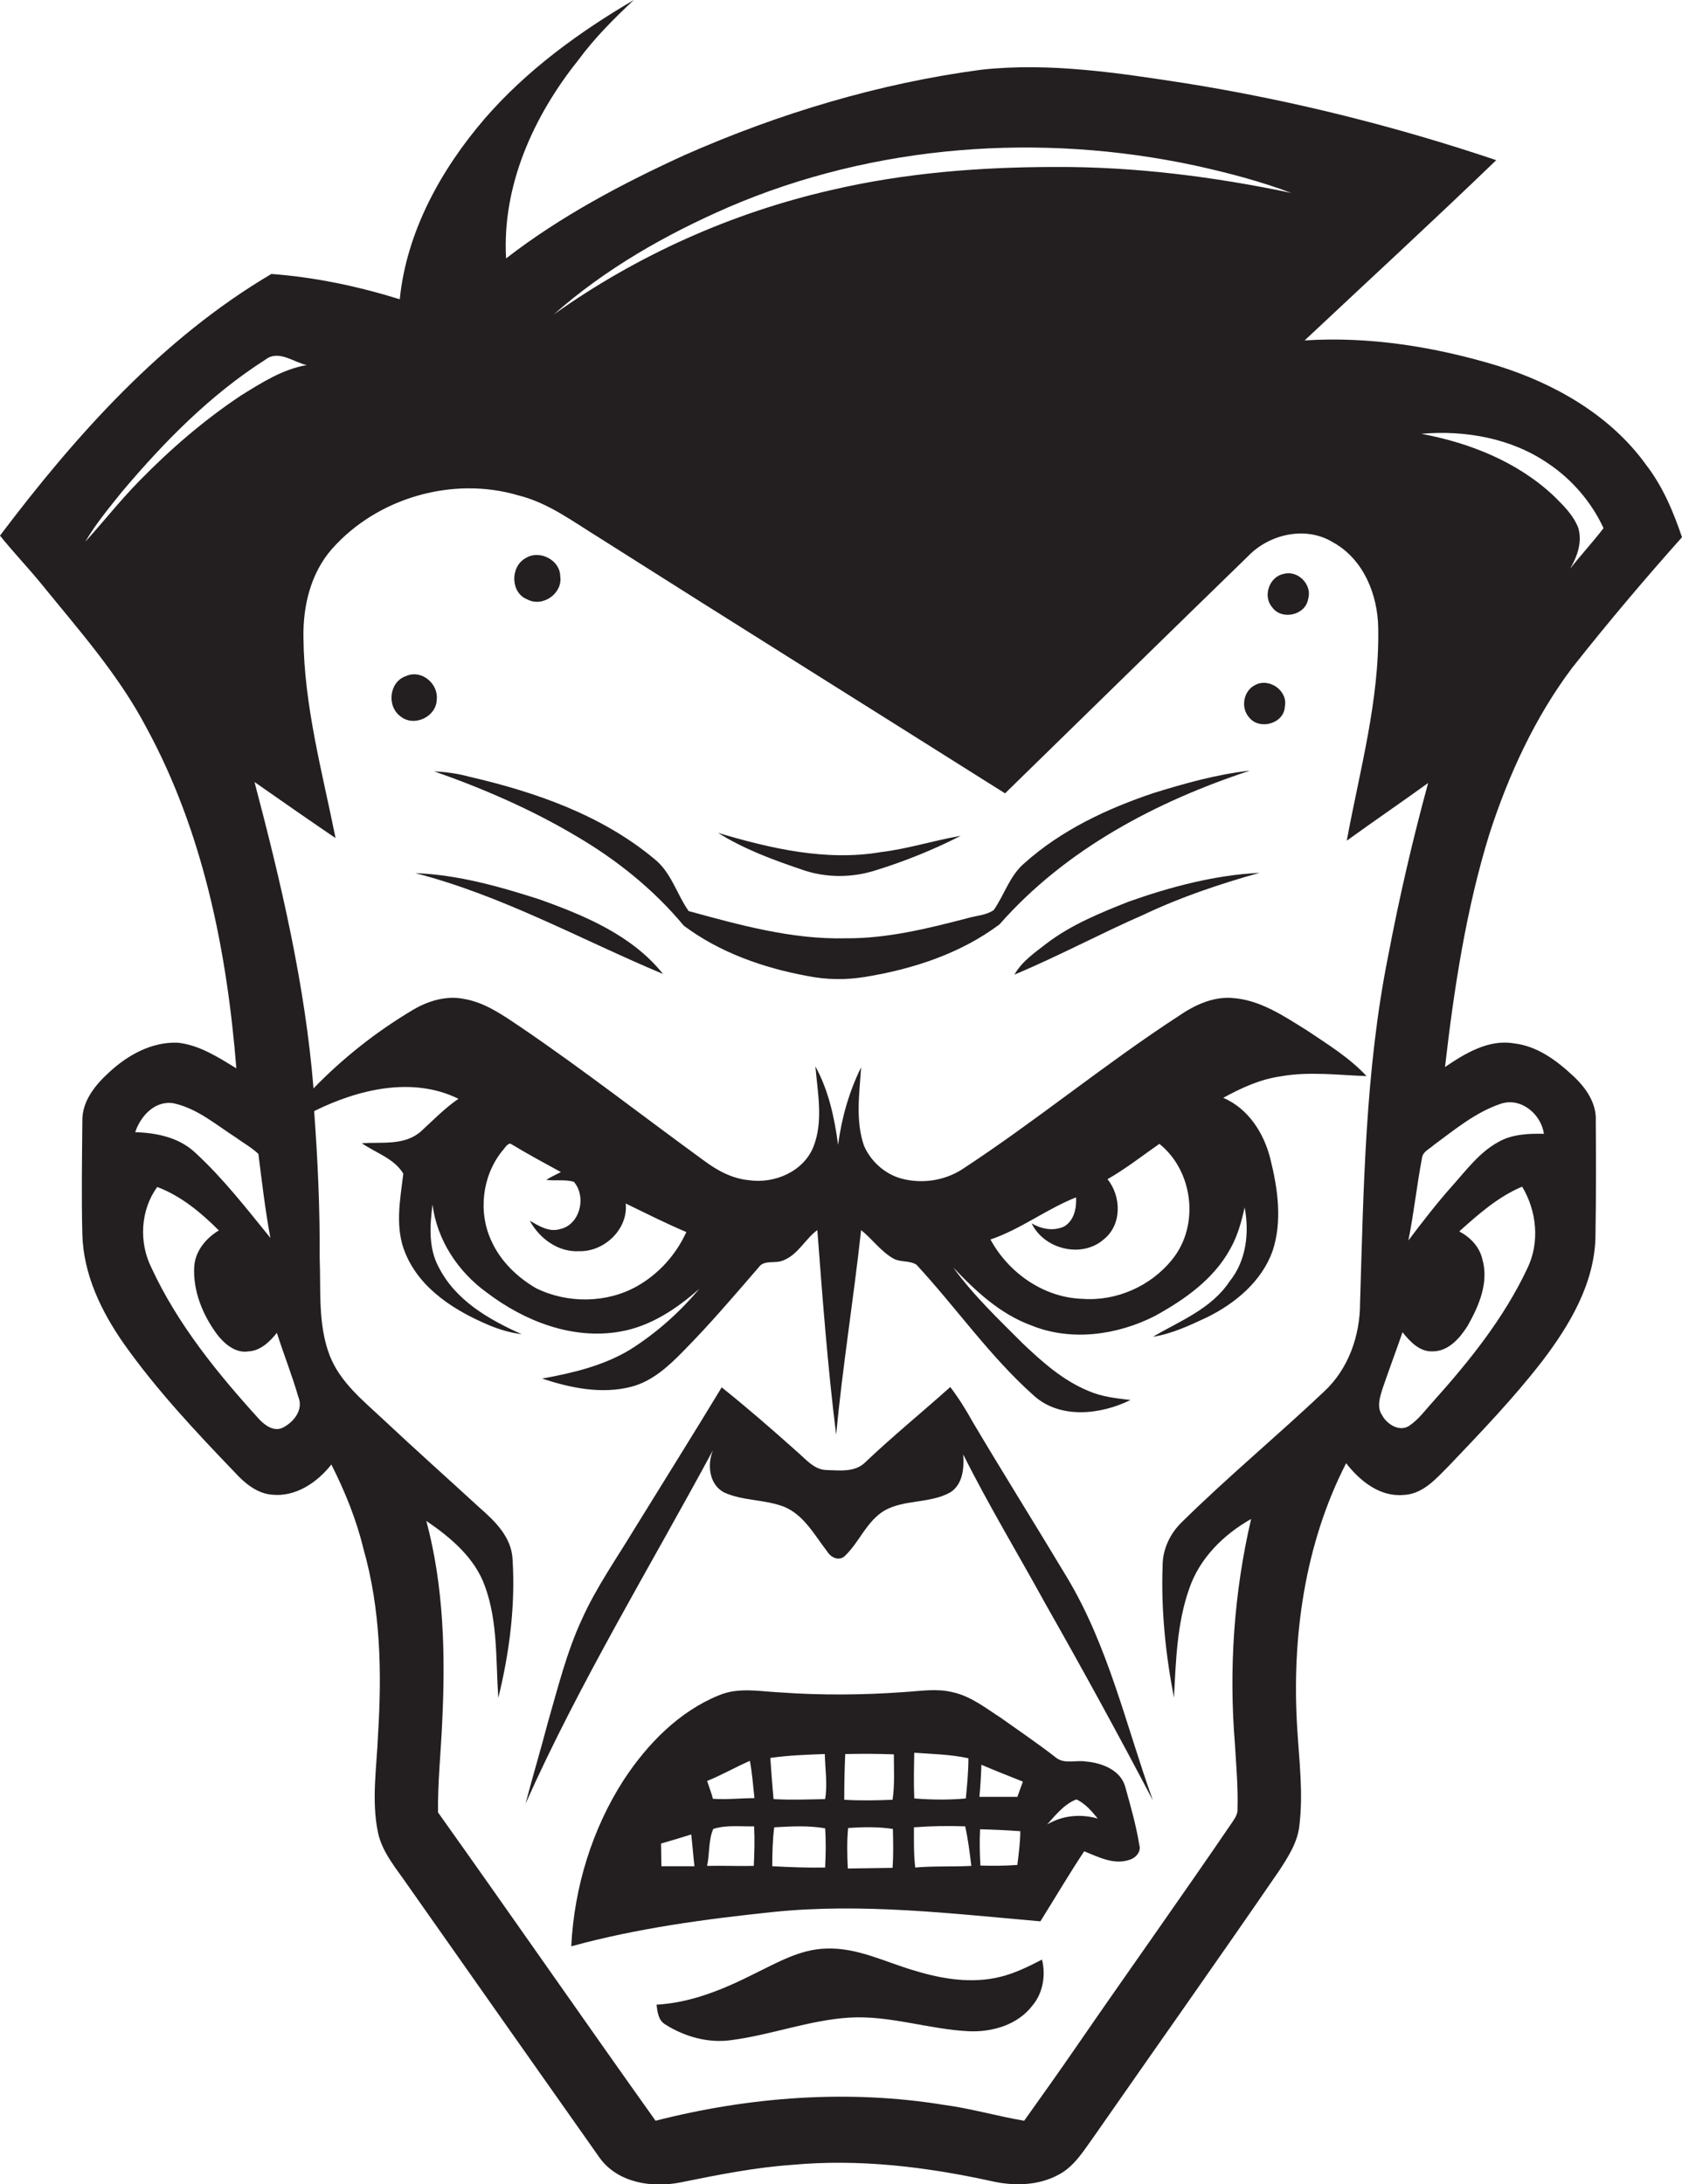
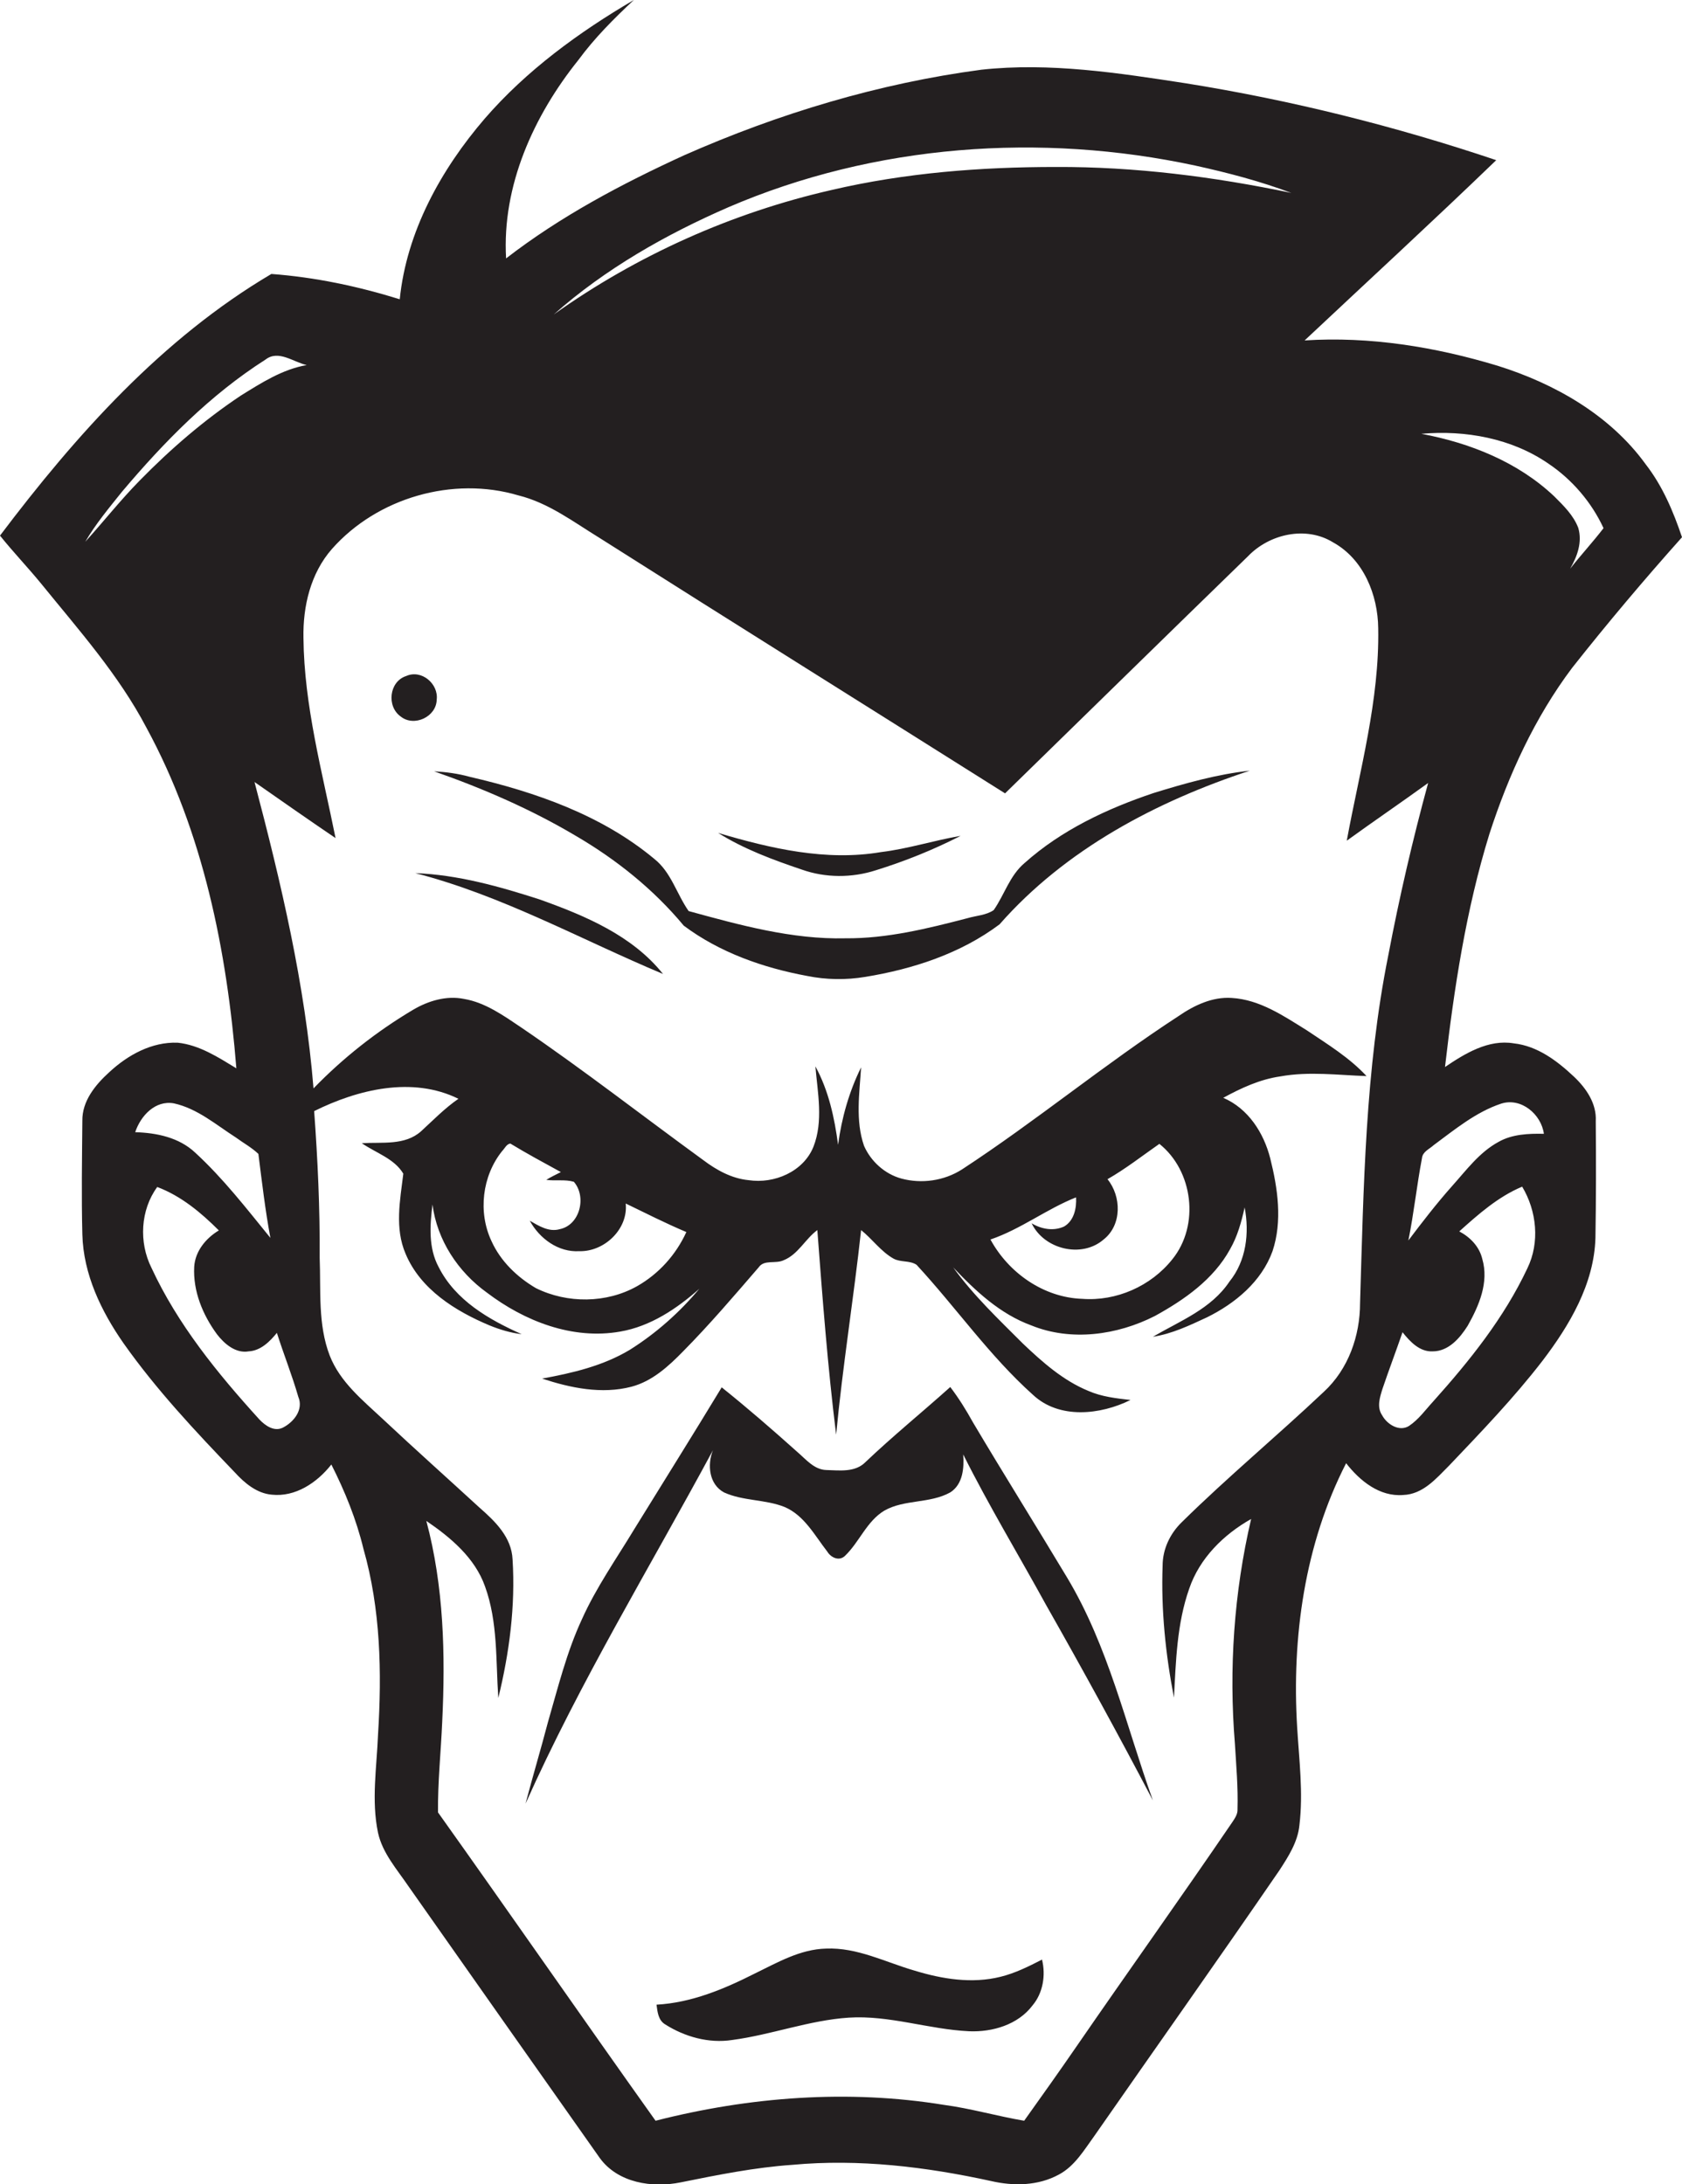
<svg xmlns="http://www.w3.org/2000/svg" version="1.1" id="Layer_1" x="0px" y="0px" viewBox="0 0 518.8 673.7" enable-background="new 0 0 518.8 673.7" xml:space="preserve">
  <g>
    <path fill="#231F20" d="M485.5,332.1c-5.2-4.9-11.3-9.5-18.6-10.3c-7.8-1.3-15,3.1-21.2,7.3c2.8-24.3,6.5-48.6,13.7-71.9   c5.9-18.2,14-35.9,25.5-51.2c10.9-13.8,22.2-27.2,33.9-40.3c-2.7-8-6-15.8-11.2-22.5c-11-15.2-28.1-24.9-45.7-30.4   c-19.2-5.8-39.4-9.1-59.5-7.8c19.7-18.5,39.6-36.8,59.1-55.6c-31.2-10.5-63.2-18.5-95.7-23.7c-20.8-3.2-42-6.5-63.1-4.2   C271.1,25.7,240.2,35,211,47.9c-19.2,8.8-38.1,18.8-54.9,31.8c-1.3-22.4,8.5-44,22.3-61.2c5-6.8,11-12.8,17.1-18.5   c-16.9,9.9-33.1,21.7-46,36.6c-13.5,15.7-24.1,34.9-26.2,55.7c-12.9-4-26.1-6.8-39.6-7.8C50,104.4,23.4,134.2,0,165.2   c4,5,8.5,9.7,12.6,14.7c11.6,14.3,24,28.2,32.6,44.6c17.5,32.2,24.8,68.8,27.7,105c-5.6-3.4-11.4-7.2-18.1-7.9   c-8-0.3-15.4,3.8-21.1,9.1c-4.3,3.9-8.4,8.9-8.3,15c-0.1,11.7-0.3,23.3,0,35c0.3,12.3,5.8,23.7,12.7,33.6   c10.1,14.3,22.1,27.1,34.3,39.8c3,3.3,6.8,6.5,11.4,6.9c7.3,0.8,14-3.7,18.4-9.3c4.2,8.3,7.7,16.9,9.9,26   c5.3,18.6,5.7,38.1,4.5,57.3c-0.4,10.1-2.1,20.3,0,30.3c1.4,6.3,5.8,11.2,9.4,16.5c19.7,28,39.3,55.9,59,83.8   c5.6,7.7,16.2,9.3,25,7.5c11.4-2.3,22.8-4.6,34.4-5.4c20.5-1.9,41.2,0.6,61.3,5c6.9,1.6,14.5,1.5,20.9-2c4.9-2.6,7.8-7.6,11-12   c19-27.3,38.2-54.4,57-81.8c2.8-4.3,5.7-8.8,6.2-14c1.2-10-0.1-20.1-0.7-30.1c-1.7-27.8,2.3-56.5,15.1-81.5   c4.2,5.4,10.3,10.4,17.6,9.8c6.1-0.2,10.2-5.1,14.2-9.1c9.9-10.4,19.9-20.8,28.7-32.2c8.4-11,16-23.8,16.4-38c0.2-12,0.2-24,0.1-36   C492.5,340.4,489.3,335.7,485.5,332.1z M477.6,143c7.3,4.9,13.3,11.9,17,19.9c-3.3,4.3-7,8.3-10.3,12.5c2.2-3.8,3.8-8.2,2.5-12.6   c-1.5-3.9-4.5-6.8-7.4-9.7c-11.2-10.6-26-16.5-41-19.3C452,132.6,466.3,135.2,477.6,143z M224.7,63.9   c45.1-19.4,96.3-23.1,144.1-12.8c10,2.2,19.9,4.8,29.5,8.4c-23.9-5-48.2-8.1-72.6-8c-23.2,0-46.5,1.8-69.2,7.1   c-30.7,7-60,20.1-85.7,38.4C186.7,82.9,205.4,72.3,224.7,63.9z M43.1,148.2c-5.9,6-11.1,12.6-16.8,18.9c3.2-5.5,7.3-10.4,11.3-15.4   c13-15.4,27.2-29.9,44.3-40.8c4-3.1,8.6,0.8,12.7,1.7c-7.5,1.3-14,5.5-20.3,9.4C62.9,129.6,52.6,138.5,43.1,148.2z M53.6,340.3   c7.3,1.6,13,6.6,19.1,10.5c2.3,1.7,4.9,3.1,7,5.1c1.1,8.7,2.1,17.3,3.7,25.9c-7.4-9.1-14.6-18.4-23.2-26.3   c-5-4.7-11.9-6.1-18.5-6.3C43.4,344.1,47.9,339.3,53.6,340.3z M87.3,440.3c-2.7,1.4-5.5-0.6-7.3-2.5   c-12.9-14.2-25.2-29.3-33.3-46.8c-3.9-7.8-3.4-17.8,1.8-24.9c7.4,2.8,13.5,7.9,19,13.4c-4,2.4-7.3,6.4-7.6,11.2   c-0.4,7.5,2.6,14.8,7,20.8c2.3,3,5.8,6,9.8,5.3c3.7-0.2,6.5-3,8.7-5.7c2.1,6.6,4.7,13.1,6.6,19.7C93.7,434.8,90.6,438.6,87.3,440.3   z M408.3,429.3c-14.4,13.6-29.7,26.3-43.8,40.2c-3.6,3.5-5.9,8.3-5.9,13.4c-0.5,13.6,0.9,27.3,3.5,40.7c0.6-11.3,0.9-22.8,4.7-33.6   c3.2-9.4,10.6-16.7,19.1-21.5c-5.3,22.7-6.9,46.2-5,69.4c0.4,6.7,1,13.4,0.8,20.1c0.1,1.5-0.8,2.8-1.6,4   c-15.8,23.2-32.1,46-48,69.1c-5.3,7.7-10.7,15.3-16.2,23c-8.3-1.4-16.5-3.8-24.8-4.9c-29.5-4.8-59.9-2.5-88.9,4.9   c-22.5-31.6-44.6-63.5-67.1-95.1c-0.1-9.3,0.9-18.7,1.3-28c1-20.7,0.5-41.7-4.9-61.9c7.5,5.1,15,11.4,18.1,20.2   c4,11,3.3,22.9,4.1,34.4c3.4-13.9,5.3-28.3,4.4-42.7c-0.3-6.9-5.4-11.8-10.2-16c-9.9-9.1-20-18.1-29.8-27.3   c-6.2-5.8-13.2-11.4-16.4-19.6c-3.7-9.6-2.7-20.1-3.1-30.2c0.1-15.1-0.6-30.2-1.7-45.2c13.5-6.7,30.3-10.8,44.5-3.8   c-4.2,2.9-7.8,6.6-11.5,10c-5,4.5-12.1,3.3-18.3,3.7c4.3,3,10,4.7,12.8,9.4c-1,8.2-2.7,16.8,0.7,24.7c4.6,11,15.4,17.7,25.9,22.1   c3.2,1.3,6.5,2.3,9.9,2.7c-10.1-4.5-20.4-10.4-25.6-20.7c-3.2-5.9-2.7-12.9-1.9-19.3c1.4,11,7.9,20.8,16.8,27.2   c11.6,8.8,26.4,14.6,41.1,12c9.3-1.6,17.4-7,24.4-13.2c-6.1,7.3-13.3,13.7-21.4,18.8c-8.3,5-17.8,7.2-27.1,8.9   c8.8,2.9,18.4,4.9,27.6,2.5c6.4-1.7,11.4-6.3,15.9-10.9c8.2-8.3,15.7-17.1,23.3-25.9c1.7-2.5,5.2-1,7.7-2.2   c4.5-1.8,6.6-6.5,10.4-9.3c1.6,21.1,3.2,42.2,5.8,63.1c2-21.1,5.4-42,7.7-63.1c3.5,2.8,6.1,6.6,10,8.8c2.2,1.2,5,0.5,7.1,1.9   c12.2,13.2,22.5,28.1,35.9,40.1c8.1,7.6,20.8,6.2,30.1,1.6c-4.4-0.5-8.9-1-13-2.8c-7.8-3.2-14.2-8.9-20.2-14.6   c-7.5-7.5-15.3-14.9-21.5-23.5c6.9,7.3,14.5,14.4,24.1,17.9c12.3,5,26.5,3,38.1-2.9c9.1-5,18.1-11.3,23.2-20.6   c2.3-4,3.5-8.4,4.5-12.9c1.5,7.9,0.5,16.5-4.7,22.9c-5.6,8.4-15.2,12.1-23.6,17c5.9-0.9,11.3-3.5,16.7-6c8.7-4.3,16.8-11,20.2-20.4   c3.1-9.3,1.6-19.4-0.7-28.6c-2-7.9-6.8-15.4-14.5-18.7c5.5-3,11.3-5.7,17.6-6.6c8.8-1.6,17.8-0.4,26.6-0.1   c-5.3-5.7-12-9.8-18.4-14.1c-7.1-4.4-14.5-9.5-23.2-10c-6-0.4-11.6,2.3-16.4,5.6c-22.9,14.9-44,32.4-66.8,47.3   c-5.5,3.5-12.4,4.5-18.7,2.8c-5.1-1.4-9.4-5.3-11.5-10.1c-2.7-7.8-1.4-16.2-0.9-24.2c-3.7,7.5-6,15.6-7.1,23.9   c-1.1-8.3-2.9-16.7-7-24.2c0.7,8.2,2.5,16.9-0.6,24.8c-3.1,7.7-12.1,11.5-20,10.3c-5.2-0.5-9.9-3.1-14-6.2   c-18.7-13.6-36.9-27.8-56-40.8c-5.5-3.7-11.2-7.8-17.8-8.9c-5.4-1.1-11,0.6-15.6,3.3c-11.3,6.7-21.7,14.9-30.8,24.3   c-2.6-32-10-63.4-18.2-94.5c8.3,5.8,16.6,11.6,25,17.3c-4.1-20.4-9.7-40.8-9.9-61.7c-0.2-9.8,2.2-20,8.8-27.5   c14-15.8,37.3-22.5,57.5-16.5c9.3,2.3,17,8.2,25,13.1c41.6,26.4,83.4,52.5,125.1,78.8c25-24.4,49.9-48.8,74.9-73.1   c6.6-6.9,17.9-9.5,26.3-4.3c9.4,5.2,13.8,16.2,13.9,26.5c0.4,22.2-5.7,43.8-9.7,65.5c8.3-6,16.8-11.8,25.1-17.8   c-4.8,17.6-8.9,35.3-12.3,53.2c-7.1,35.3-7.6,71.4-8.7,107.2C419.5,412,415.9,422.3,408.3,429.3z M177,364.5   c4,4.6,1.9,13.3-4.3,14.6c-3.4,1-6.5-1-9.3-2.6c3,5.5,8.8,9.8,15.3,9.4c7.7,0.2,15.1-6.8,14.3-14.7c6.2,3,12.3,6.1,18.7,8.8   c-3.2,7-8.5,12.9-15.2,16.7c-9.4,5.3-21.5,5.4-31.2,0.6c-5.8-3.4-10.9-8.3-13.7-14.5c-4.2-8.9-2.9-20.1,3.3-27.8   c0.8-0.8,1.3-2.1,2.5-2.3c5.1,3.1,10.3,5.9,15.6,8.8c-1.5,0.8-3.1,1.5-4.5,2.4C171.4,364.3,174.3,363.7,177,364.5z M340.4,382.3   c5.7-4.5,5.5-13.3,1.2-18.6c5.6-3.2,10.7-7.2,16-10.9c10.4,8.3,12.5,25.1,4,35.6c-6.6,8.3-17.3,13-27.8,12.2   c-11.9-0.4-22.7-8-28.3-18.3c9.4-3.2,17.3-9.4,26.4-13c0.2,3.3-0.6,7.2-3.7,9c-3.3,1.5-7,0.8-10-1   C322,385.3,333.6,388.2,340.4,382.3z M471.1,391.2c-7.2,15.3-17.8,28.5-29,41c-2.4,2.6-4.5,5.6-7.5,7.6c-3,1.9-6.8-0.5-8.3-3.3   c-1.7-2.5-0.7-5.5,0.1-8.1c2-5.9,4.2-11.7,6.2-17.5c2.3,2.9,5.3,6.1,9.3,5.9c4.9,0,8.4-4.1,10.8-7.9c3.5-6.2,6.6-13.4,4.5-20.6   c-0.9-3.8-3.7-6.7-7.1-8.5c5.9-5.3,12-10.7,19.4-13.8C474,373.5,475,383.2,471.1,391.2z M462.2,352.2c-5.9,3.2-9.9,8.7-14.3,13.6   c-4.8,5.4-9.2,11.1-13.5,16.8c1.7-8.4,2.6-17,4.2-25.4c0.2-2,2.3-2.8,3.6-4c6.5-4.8,13-10.2,20.8-12.8c6.2-2,12.4,3.3,13.2,9.3   C471.5,349.6,466.4,349.8,462.2,352.2z" />
-     <path fill="#231F20" d="M162.7,184.9c4.7,2.5,10.9-1.9,10.1-7.1c0-5.1-6.4-8.3-10.6-5.7C157.3,174.7,157.4,182.9,162.7,184.9z" />
-     <path fill="#231F20" d="M396,177c-4.5,0.8-6.6,6.9-3.6,10.3c2.9,4.1,10.3,2.5,11.1-2.6C404.8,180.4,400.4,175.8,396,177z" />
    <path fill="#231F20" d="M134.7,215.8c0.6-4.9-4.7-9.4-9.4-7.3c-5.3,1.7-6.1,9.4-1.7,12.5C127.7,224.3,134.6,221.1,134.7,215.8z" />
-     <path fill="#231F20" d="M387.1,211.3c-3.6,1.8-4.5,7-1.8,10c3.2,4,10.8,1.9,11-3.4C397.3,213.1,391.5,208.9,387.1,211.3z" />
    <path fill="#231F20" d="M355.8,244.6c-14.3,4.8-28.4,11.4-39.8,21.6c-4.6,3.9-6.2,9.8-9.5,14.5c-2.3,1.6-5.4,1.7-8.1,2.5   c-12.3,3.2-24.8,6.3-37.6,6.2c-16.5,0.4-32.7-4.1-48.4-8.4c-3.7-5.3-5.4-12-10.6-16.1c-16.2-13.5-36.6-20.6-56.9-25.3   c-3.6-1-7.3-1.5-11-1.7c15.1,5.3,29.9,11.7,43.7,19.9c12.5,7.3,24,16.5,33.3,27.7c11.1,8.3,24.5,13,38,15.5c5.9,1.2,12,1.3,18,0.3   c14.7-2.4,29.4-7.2,41.4-16.2c20.3-23.1,48.3-37.9,77.2-47.4C375.4,238.8,365.5,241.6,355.8,244.6z" />
    <path fill="#231F20" d="M270.2,268.4c9-2.8,17.7-6.3,26.1-10.6c-8.2,1.4-16.2,4-24.5,5c-17,2.9-34.1-1.1-50.3-5.9   c8,5,16.9,8.3,25.8,11.3C254.6,270.8,262.8,270.8,270.2,268.4z" />
    <path fill="#231F20" d="M166.4,277.4c-12.4-4-25.2-7.6-38.3-8.1c26.8,6.9,51.1,20.5,76.4,31.1C195,288.5,180.4,282.4,166.4,277.4z" />
-     <path fill="#231F20" d="M322.8,291c-3.6,2.8-7.6,5.5-9.9,9.6c13.6-5.7,26.6-12.7,40.1-18.6c11.4-5.4,23.4-9.4,35.5-12.8   c-13.8,0.7-27.4,4.3-40.4,8.9C339.3,281.6,330.4,285.2,322.8,291z" />
    <path fill="#231F20" d="M300.1,438.7c-2.1-3.8-4.4-7.5-7-10.9c-8.7,7.8-17.8,15.2-26.2,23.2c-3.2,3.2-8,2.5-12,2.4   c-3.8-0.1-6.3-3.3-9-5.6c-7.6-6.8-15.3-13.5-23.3-19.9c-8.9,14.7-18,29.2-27,43.8c-5.5,9.1-11.7,17.9-16.1,27.7   c-4.7,10.1-7.4,21.1-10.5,31.8c-2.2,8.4-4.7,16.7-6.9,25.1c16.8-37.6,38.3-72.8,57.8-109c-1.8,4.5-1.2,10.5,3.4,13   c5.9,2.7,12.7,2.1,18.7,4.5c6.1,2.6,9.3,8.8,13.2,13.8c1.1,1.8,3.6,3,5.4,1.3c4.5-4.3,6.7-10.7,12.2-14c6.2-3.5,14-2.1,20.3-5.6   c3.9-2.5,4.3-7.5,4-11.7c7.9,15.8,17.1,31,25.6,46.5c11.3,19.9,22.3,40,32.9,60.2c-8.3-23.1-13.7-47.5-26.5-68.8   C319.5,470.5,309.6,454.7,300.1,438.7z" />
-     <path fill="#231F20" d="M347.1,551.2c-1.4-5.3-7.3-7.5-12.2-7.9c-3-0.5-6.6,0.9-9.2-1.2c-5.5-4.3-11.3-8.2-16.9-12.2   c-4.8-3.1-9.4-6.8-15.1-8c-4.9-1.2-10-0.3-15,0c-12.6,0.9-25.3,1-38,0.1c-6.3-0.3-12.9-1.7-19,0.9c-12.3,5-22,15-29.2,25.9   c-9.9,15.3-15.4,33.4-16.3,51.5c20.4-5.6,41.4-8.4,62.4-10.6c27.4-2.8,54.9,0.5,82.3,2.9c4.5-7.2,8.8-14.5,13.5-21.6   c4.3,1.7,9,4.2,13.7,2.7c2.1-0.5,4-2.5,3.3-4.7C350.4,562.8,348.7,557,347.1,551.2z M204,575.6c0-2.4-0.1-4.7-0.1-7   c3.1-0.9,6.2-1.8,9.3-2.8c0.4,3.3,0.6,6.5,1,9.8C210.8,575.6,207.4,575.6,204,575.6z M232.5,575.5c-4.8,0.1-9.6-0.1-14.4,0   c0.8-3.8,0.4-8,1.9-11.4c4-1.3,8.5-0.7,12.6-0.8C232.8,567.4,232.7,571.4,232.5,575.5z M219.9,554.8c-0.5-1.9-1.2-3.7-1.8-5.5   c4.5-1.8,8.8-4.3,13.2-6.2c0.7,3.8,1,7.7,1.4,11.5C228.5,554.6,224.2,555.1,219.9,554.8z M254.5,576c-5.4,0.1-10.9-0.1-16.3-0.4   c0-4,0.1-8,0.6-12c5.2-0.3,10.5-0.6,15.7,0.3C254.8,567.9,254.7,572,254.5,576z M254.5,554.9c-5.3,0.1-10.6,0.3-15.9,0   c-0.4-4.2-0.7-8.5-1-12.7c5.5-0.8,11.1-1,16.8-1.2C254.5,545.6,255.3,550.3,254.5,554.9z M275.3,576.1c-4.6,0.1-9.2,0.1-13.8,0.2   c-0.2-4.2-0.3-8.4,0.1-12.5c4.6-0.3,9.3-0.4,13.8,0.3C275.5,568.1,275.6,572.1,275.3,576.1z M275.3,555.1c-5,0.2-9.9,0.3-14.9,0   c0-4.7,0.1-9.4,0.3-14.1c5-0.1,10-0.1,15,0.1C275.7,545.8,276,550.5,275.3,555.1z M282,540.6c5.6,0.4,11.2,0.5,16.7,1.7   c0,4.2-0.4,8.3-0.8,12.4c-5.3,0.5-10.6,0.4-15.9,0C281.8,550,281.9,545.3,282,540.6z M282.3,576c-0.5-4.1-0.4-8.3-0.4-12.4   c5.3-0.4,10.5-0.5,15.8-0.3c0.9,4,1.4,8.1,1.9,12.2C293.8,575.8,288,575.5,282.3,576z M313.8,575.2c-3.8,0.3-7.6,0.3-11.4,0.2   c-0.2-3.7-0.3-7.4-0.1-11.2c4.1,0.1,8.3,0.3,12.4,0.6C314.7,568.3,314.2,571.7,313.8,575.2z M313.8,554.2c-3.9,0-7.8,0-11.7,0   c0.3-3.3,0.5-6.6,0.6-9.9c4.2,1.8,8.5,3.5,12.8,5.2C314.9,551.1,314.4,552.6,313.8,554.2z M323,562.7c2.6-2.9,5.3-6.3,9-7.7   c2.7,1.2,4.7,3.6,6.6,5.9C333.3,559.4,327.8,559.9,323,562.7z" />
    <path fill="#231F20" d="M308.6,609.7c-8.8,2.2-18,0.7-26.5-1.9c-9-2.6-17.7-7.2-27.3-6.8c-8,0.2-15,4.3-22,7.7   c-9.5,4.8-19.5,9-30.3,9.6c0.3,2.2,0.5,4.8,2.7,6.1c6,3.8,13.4,5.9,20.6,4.8c12.1-1.6,23.8-6.1,36-6.9c12.5-0.8,24.6,3.6,37.1,4.2   c7.2,0.3,15.1-2,19.6-8c3.2-3.8,4.1-9.3,2.9-14.1C317.3,606.5,313.1,608.6,308.6,609.7z" />
  </g>
</svg>